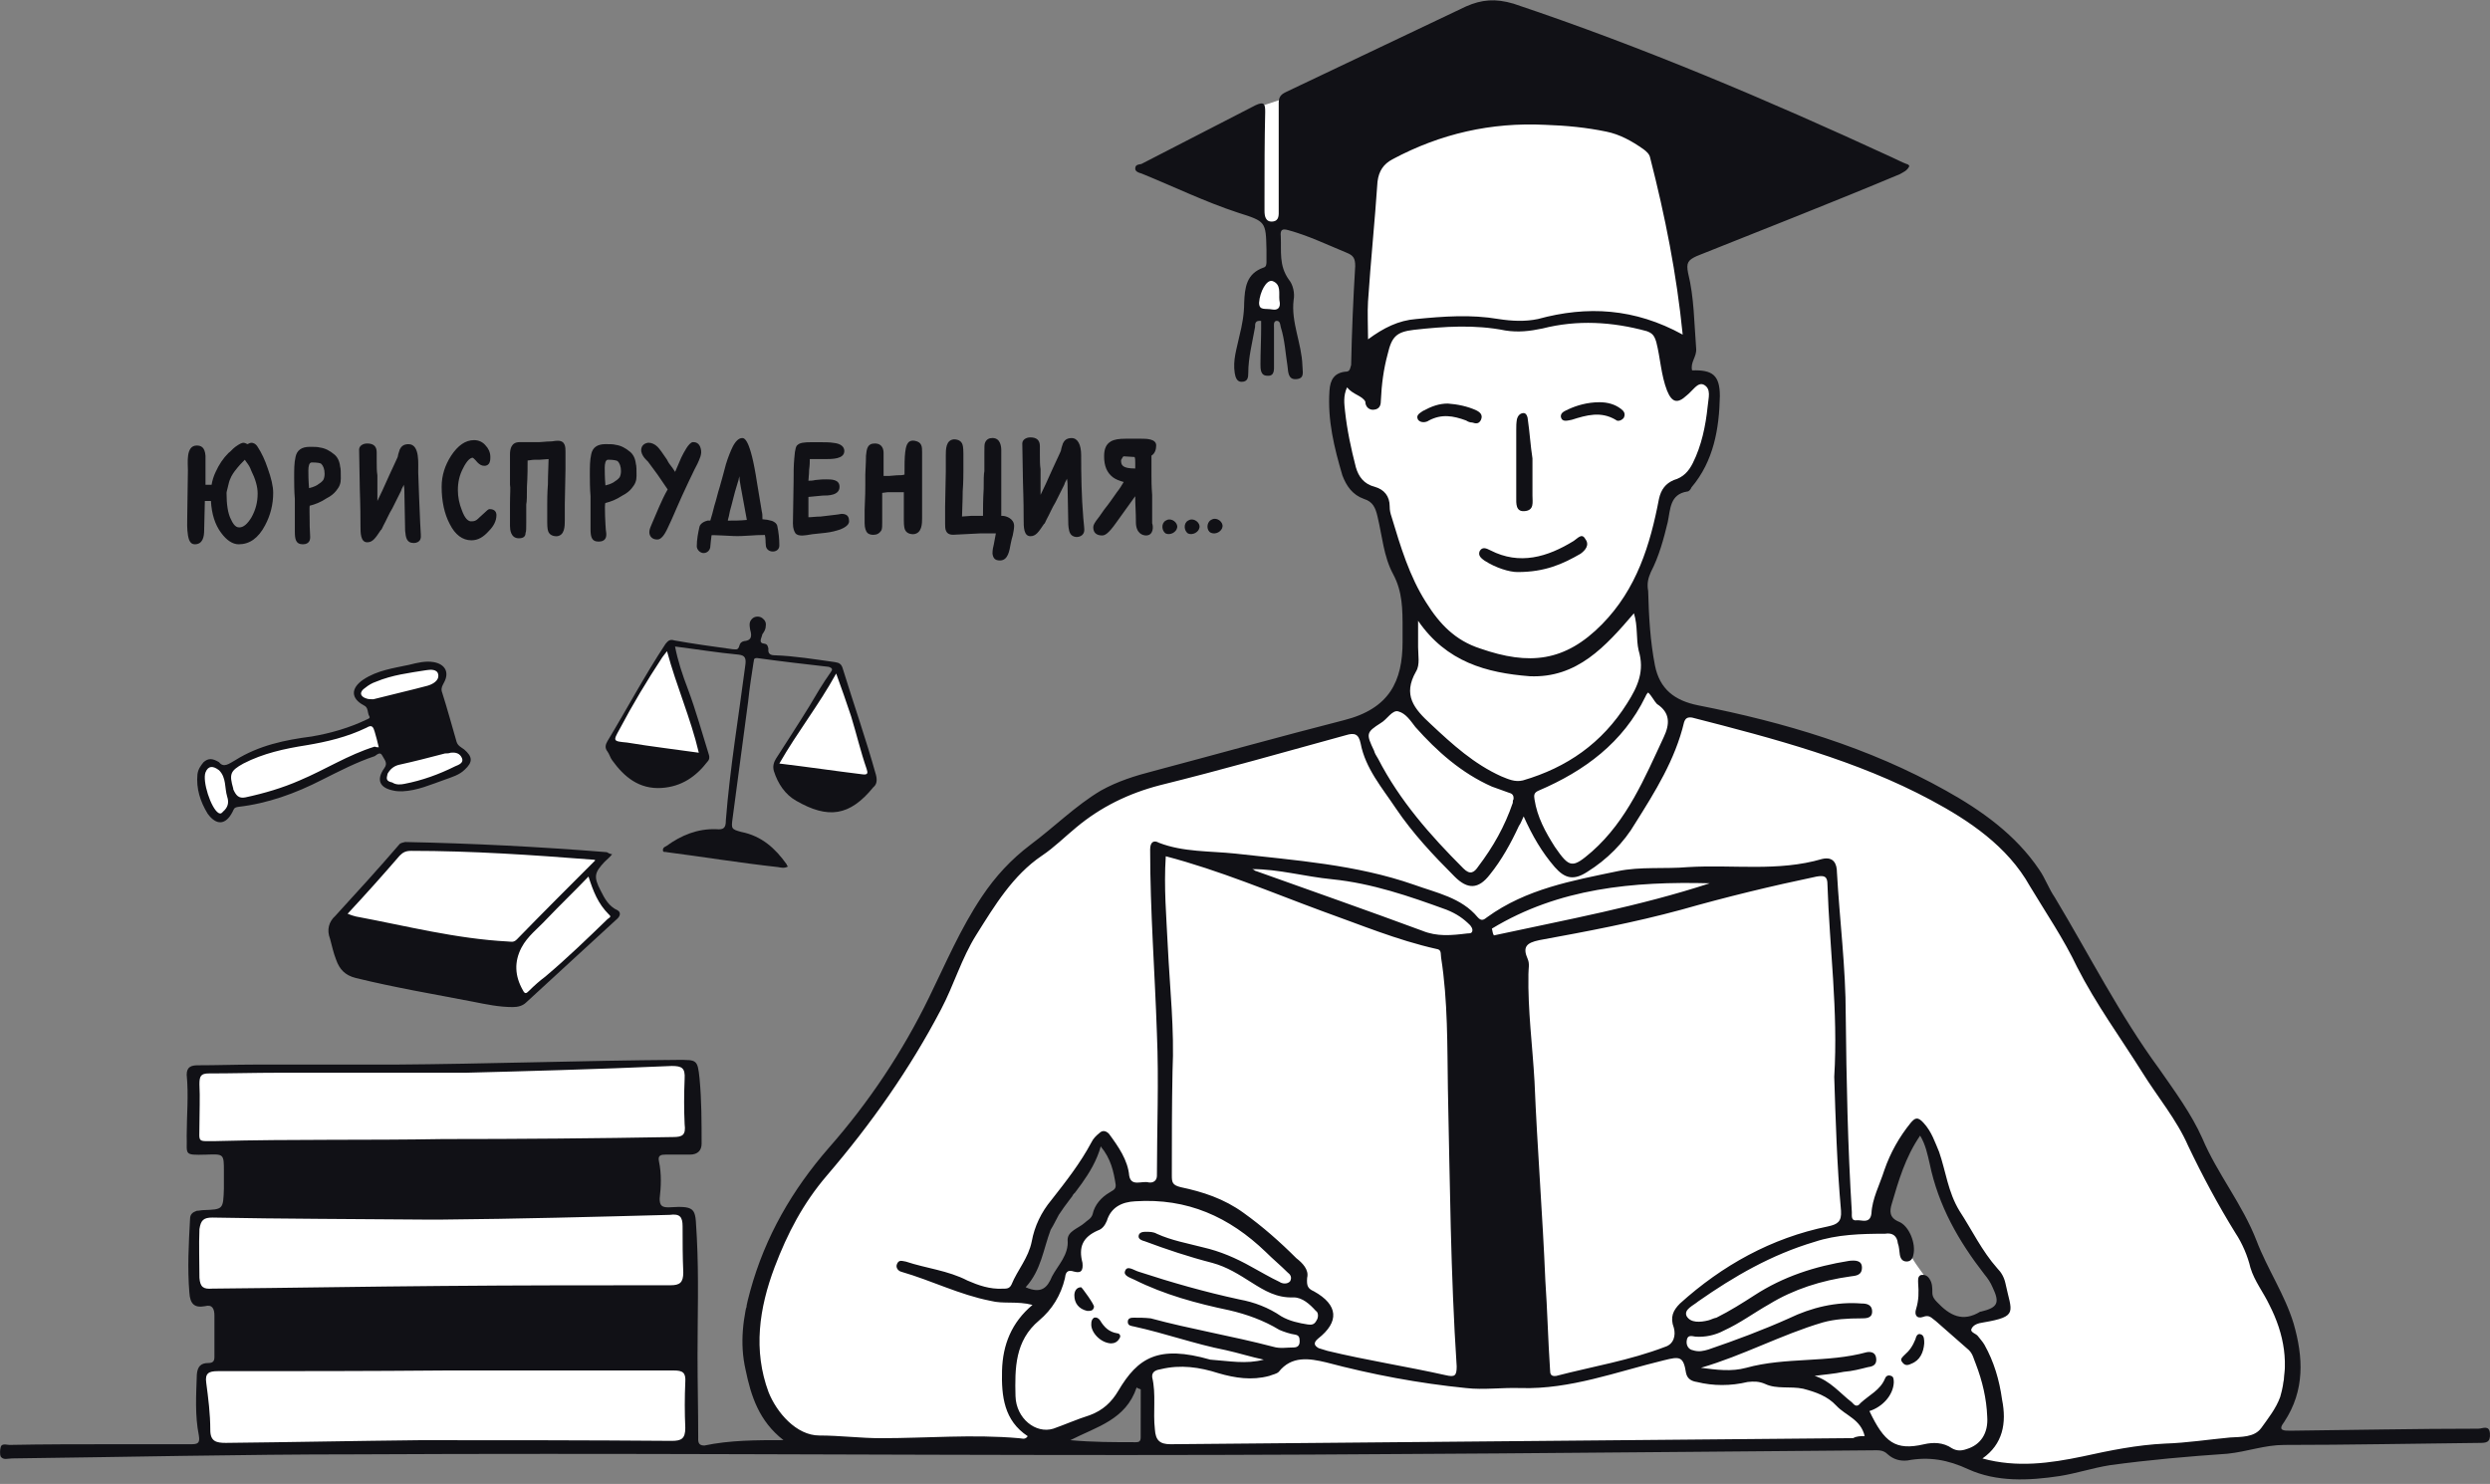
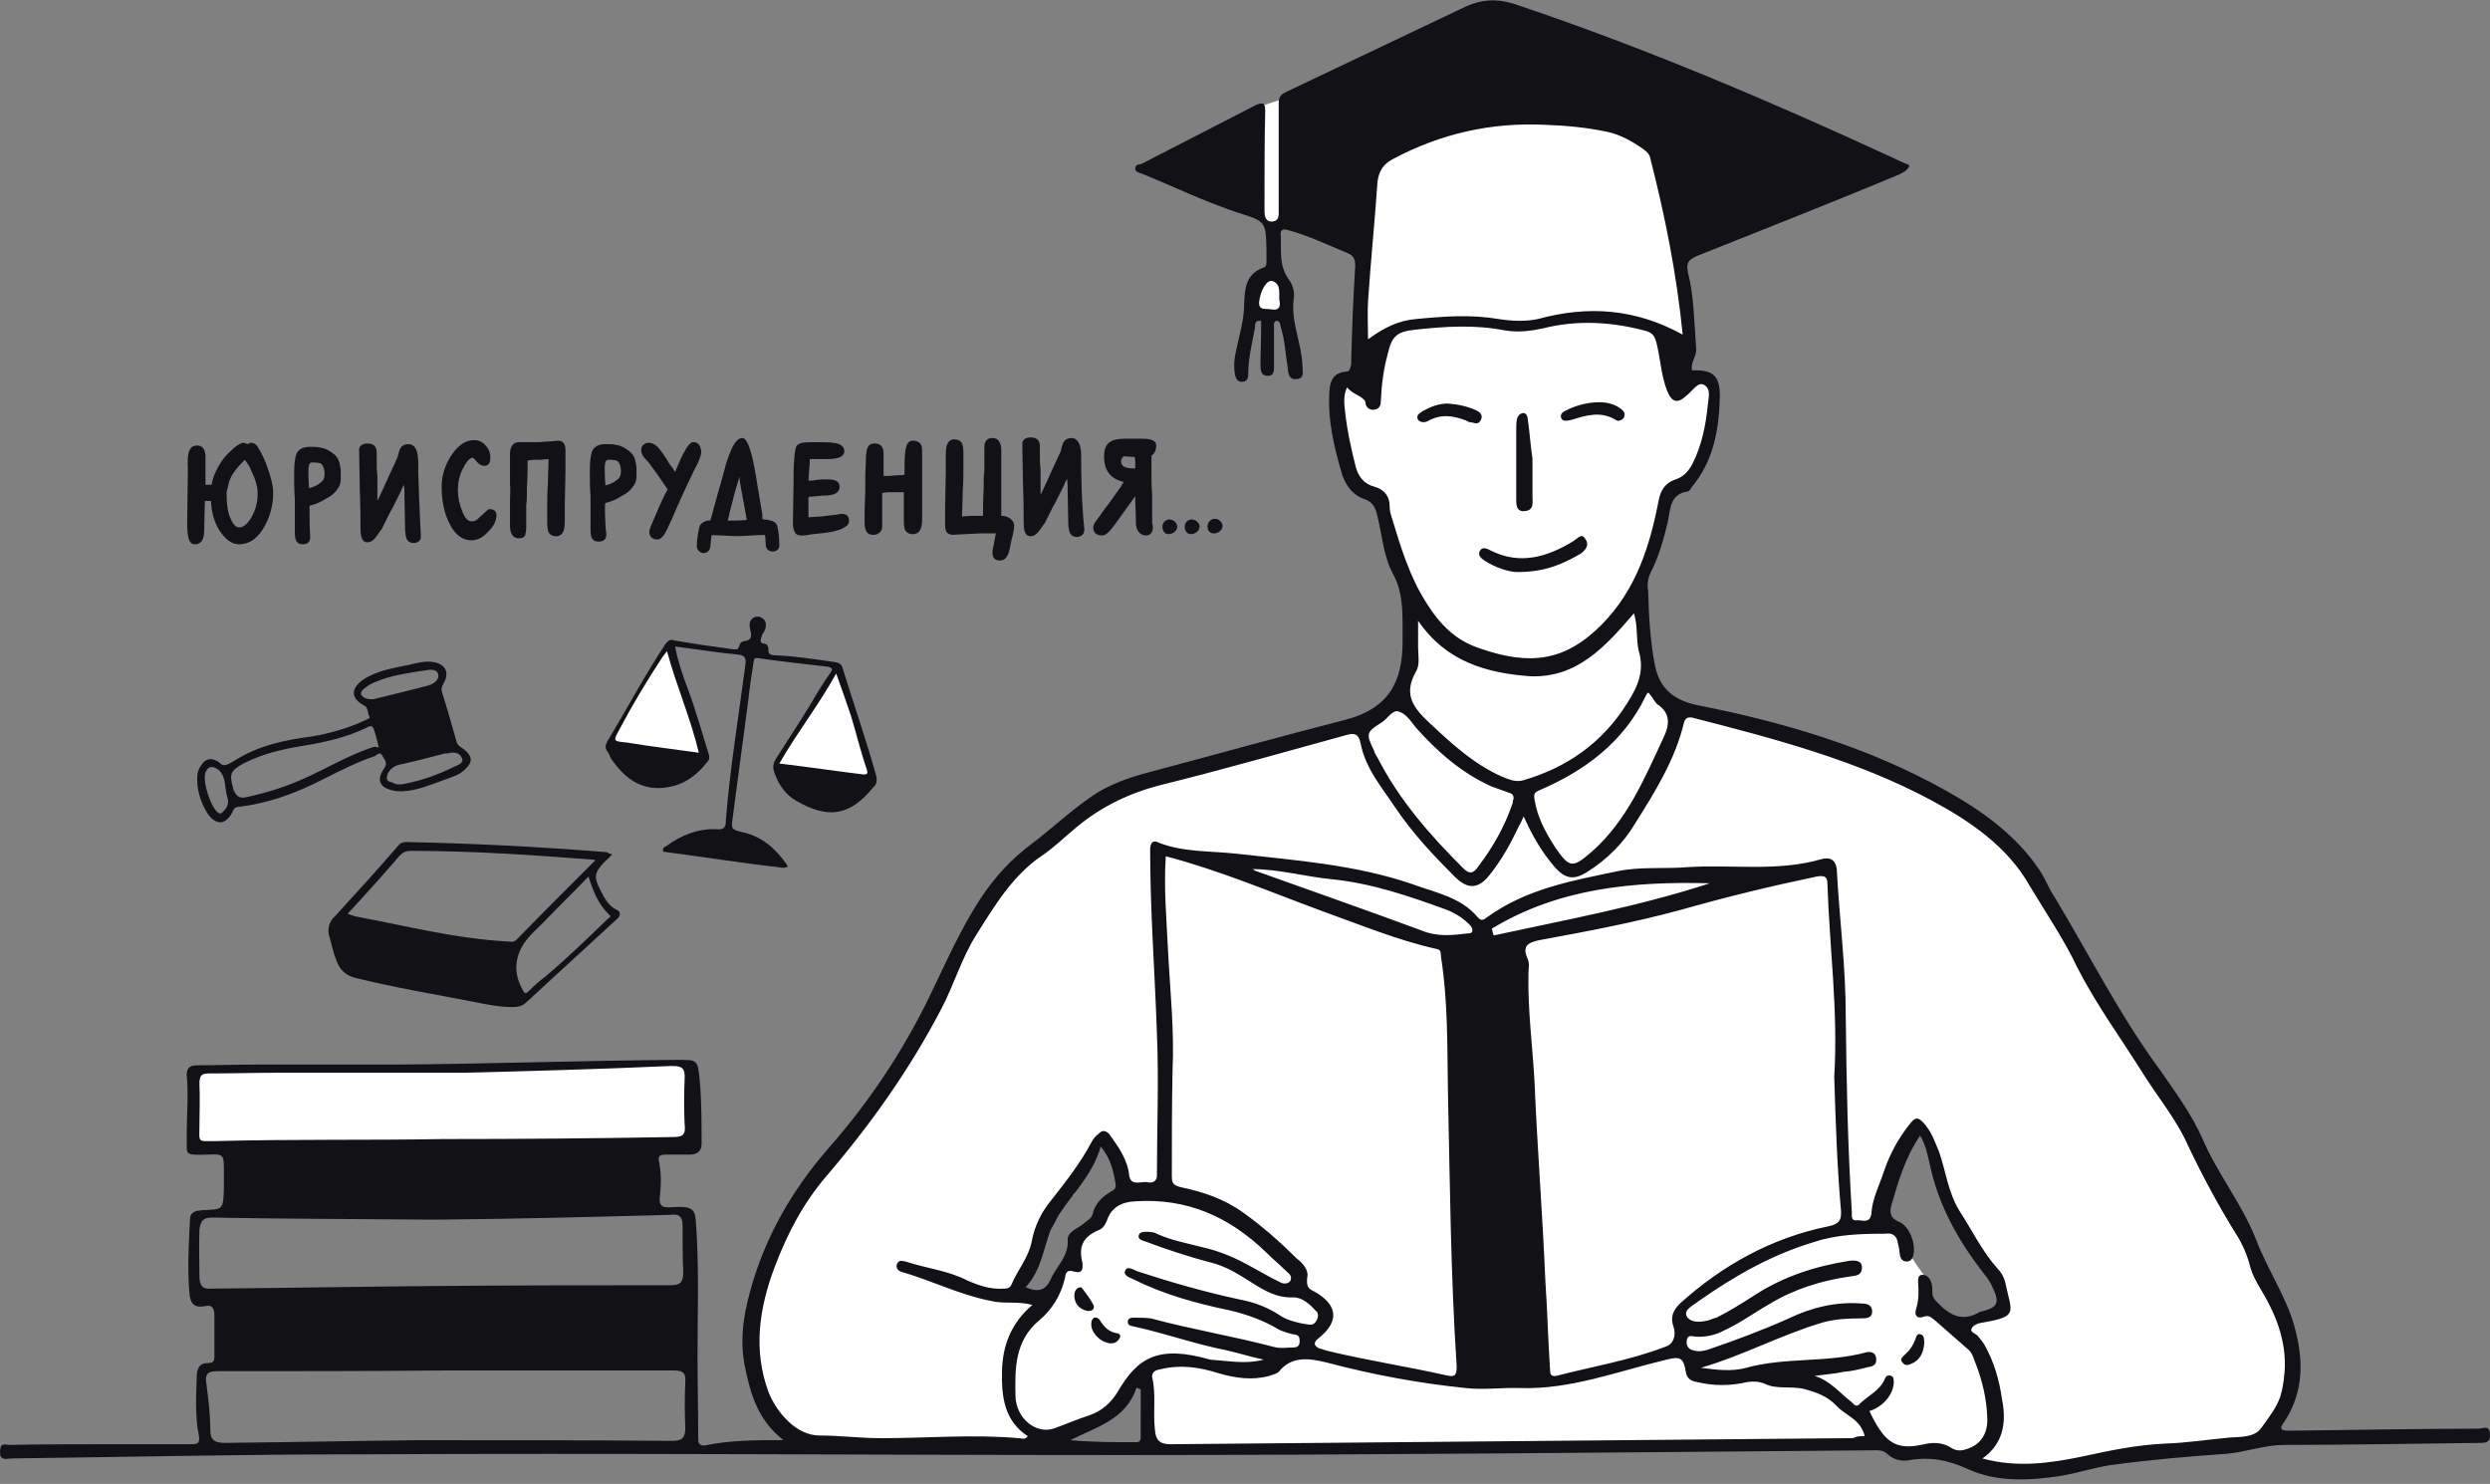
<svg xmlns="http://www.w3.org/2000/svg" height="267" viewBox="0 0 448 267" width="448">
  <rect x="0" y="0" width="448" height="267" fill="#808080" stroke="none" />
  <g fill="none">
    <g transform="translate(108.952 110.898)">
      <path d="m10.934 5.298-9.981 16.797 2.679 3.898 4.384 1.705 6.816-.609 2.918-2.069-5.966-19.235z" fill="#fff" />
      <path d="m40.76 9.922-9.981 16.317.486 1.096.61 1.336 7.672 2.555 4.138-.849 3.411-.973.363-.733.24-1.582-5.843-17.653z" fill="#fff" />
      <path d="m32.848 44.988c-.61.363-1.219.246-1.829.123-6.693-.733-13.392-1.829-19.968-2.678-.246-.123-.733.123-.733-.363s.363-.61.61-.733c2.678-1.946 5.603-3.165 9.008-3.042 1.336.123 1.706-.246 1.706-1.582.733-9.371 2.315-18.749 3.528-28.12.123-1.096-.123-1.582-1.219-1.706-3.898-.363-7.549-.973-11.446-1.459.486 2.555 1.336 5.11 2.315 7.672 1.459 3.898 2.555 7.912 3.774 11.81.123.363.123.85-.246 1.219-2.069 2.678-4.624 4.507-8.282 4.747-4.014.246-6.693-1.946-8.885-4.994-.363-.486-.486-1.096-.85-1.582-.486-.61-.363-1.219 0-1.829 3.528-5.843 6.693-11.81 10.467-17.53.486-.61.85-.85 1.582-.61 3.411.61 6.939 1.096 10.467 1.582.61 0 .973.246 1.219-.61.123-.486.363-.733.85-.85 1.582-.123 1.336-1.219 1.096-2.069-.123-.85-.246-1.459.486-2.069.486-.363 1.219-.363 1.706 0s.733.85.61 1.459c0 .61-.363 1.096-.61 1.459-.123.733-.85 1.582.486 1.706.486.123.486.486.61.85-.123.973.363 1.219 1.219 1.219 3.528.123 7.186.733 10.714 1.219.85.123 1.219.363 1.459 1.219 1.946 6.33 4.138 12.542 5.966 19.112.246.973.123 1.706-.486 2.192-4.261 5.234-8.158 5.72-13.878 2.432-1.946-1.096-3.288-3.042-4.014-5.357-.246-.85 0-1.582.363-2.192 1.946-3.042 4.014-6.206 5.966-9.371 1.219-2.069 2.432-4.138 3.898-6.206.363-.486.363-.733-.363-.973-4.261-.486-8.522-.973-12.906-1.582-.733 0-.486.486-.61.733-.363 2.315-.733 4.747-.973 7.062-.973 7.062-1.829 14.002-2.802 21.064-.246 1.829-.246 1.946 1.582 2.432 3.651.733 6.09 2.925 8.158 5.843.013.104.013.227.253.35zm-1.582-18.509c5.11.61 9.981 1.336 14.974 1.946.973.123.973-.246.733-.973-1.096-3.165-1.829-6.33-2.802-9.494-.85-2.555-1.706-4.994-2.678-7.672-3.165 5.726-6.939 10.474-10.227 16.194zm-14.488-1.946c-1.459-6.206-4.014-11.933-5.72-18.262-.363.486-.61.733-.85 1.096-2.802 4.261-5.357 8.522-7.672 12.906-1.219 2.192-1.219 2.192 1.336 2.432 4.384.733 8.645 1.219 12.906 1.829z" fill="#111116" />
    </g>
    <g transform="translate(59.08 151.495)">
-       <path d="m2.004 14.858.733-1.829 10.83-12.173 1.829.123 33.723 1.583-.486.972-1.096 2.316.609 2.432 1.336 2.438 1.706 2.192.363.726-15.701 14.249-5.726-.857-27.51-7.179z" fill="#fff" />
      <path d="m51.065 2.198c-.486.61-.973.973-1.336 1.336-1.829 1.946-2.069 2.678-.733 5.234.733 1.459 1.459 2.802 3.042 3.528.61.363.486.973 0 1.459-5.48 4.994-10.96 10.104-16.434 15.098-.61.61-1.459.85-2.432.85-2.432 0-4.747-.486-7.186-.973-6.939-1.336-14.125-2.555-21.064-4.261-1.946-.486-2.925-1.582-3.528-3.288-.486-1.219-.733-2.432-1.096-3.774-.61-1.582-.246-3.042.973-4.138 3.898-4.261 7.789-8.522 11.446-12.782.246-.363.733-.363 1.096-.486 12.05.246 24.106.85 36.278 1.829.246.123.61.37.973.37zm-47.602 10.714c.61.246.973.363 1.459.486 9.131 1.706 18.016 4.014 27.394 4.507.486 0 .973.246 1.582-.363 4.624-4.747 9.371-9.494 14.125-14.242-.123-.123-.363-.123-.486-.123-10.96-.85-21.674-1.582-32.627-1.582-.973 0-1.459.246-2.069.85-3.048 3.528-6.09 6.933-9.378 10.467zm43.341-6.699c-2.555 2.678-5.11 5.11-7.549 7.672-1.582 1.706-3.411 3.042-4.507 5.11-1.336 2.555-1.219 5.11.246 7.672.363.733.61.61 1.096.123.973-.973 1.946-1.829 2.925-2.555 3.898-3.288 7.549-6.816 11.2-10.35.246-.246.85-.363.246-.85-1.952-1.952-2.802-4.144-3.658-6.822z" fill="#111116" />
    </g>
    <g transform="translate(35.474 119.004)">
-       <path d="m43.386 4.131.85-1.952-.85-1.096-1.829-.24-2.801.123-6.453 1.706-2.432 1.213-1.096 2.068 1.096.98 1.096 1.212.85 2.802-5.234 1.706-11.686 2.555-7.426 2.801-2.925 1.336-2.192-.972-1.336 1.219-.363 3.041 1.459 3.535 1.459 1.945 1.583-.363 1.459-2.315 2.562-.246 6.569-1.699 7.549-3.535 7.426-3.288 3.171-.726 1.089 2.308-1.212 2.192-.247 1.466 1.459.85 2.802.246 4.994-1.582 3.651-1.829 1.945-1.219-.24-.973-1.705-1.583-1.096-4.384z" fill="#fff" />
-       <path d="m3.937 18.133c.85 1.096 1.829.246 2.925-.363 4.261-2.678 9.008-3.651 13.755-4.261 3.528-.61 6.816-1.582 9.864-3.042.246-.123.733-.246.486-.61-.363-.61-.123-1.582-.973-1.946-2.315-1.219-2.432-3.042-.123-4.624 2.555-1.706 5.48-2.069 8.282-2.678 1.459-.363 2.925-.733 4.384-.486 2.069.363 2.925 1.829 1.829 3.774-.246.486-.486.85-.363 1.459.973 3.042 1.829 6.206 2.678 9.131.246.733.85.973 1.336 1.336 1.582 1.336 1.582 2.315.123 3.651-.973.973-2.315 1.336-3.651 1.829-2.432.85-4.87 1.946-7.549 2.069-.486 0-1.096 0-1.582-.123-2.555-.486-3.165-1.946-1.706-4.014.733-.973 0-1.582-.363-2.315-.363-.733-.973-.123-1.336.123-3.288 1.096-6.33 2.678-9.494 4.261-4.747 2.432-9.741 4.261-15.098 4.87-.733.123-.733.363-.973.85-1.219 2.432-2.925 2.555-4.507.363-1.336-2.192-2.069-4.507-1.829-7.062.123-.973.61-1.582 1.096-2.192.843-.733 1.576-.733 2.789 0zm28.736-2.678c-.246-1.096-.486-1.946-.733-2.802-.246-.85-.486-1.336-1.459-.733-3.528 1.706-7.186 2.555-10.837 3.165-3.898.61-7.789 1.459-11.323 3.288-2.432 1.336-2.555 1.946-1.829 4.507v.123c.486 1.096.973 1.706 2.192 1.459 3.411-.733 6.693-1.706 9.741-3.042 4.624-1.946 8.768-4.624 13.515-6.09.246.123.61.123.733.123zm2.432 6.33c.733.486 1.582.363 2.192.246 3.165-.61 6.206-1.706 9.131-3.165.61-.246 1.582-.61 1.219-1.459-.363-.85-1.096-1.096-2.069-.973-.246.123-.733.123-.973.123-2.802.733-5.603 1.459-8.398 2.069-.85.246-1.459.733-1.946 1.582-.253.966-.253 1.329.843 1.576zm-4.624-15.098c.363.123.733.123 1.219.123 3.288-.85 6.576-1.582 9.741-2.432.85-.246 2.069-.85 1.946-1.946-.123-1.096-1.459-.973-2.192-.85-3.042.486-6.09.85-9.008 2.069-.733.246-1.336.61-1.946 1.096-1.102.72-.979 1.576.24 1.939zm-28.976 13.269c-.61 1.582.973 6.453 2.315 7.302.486.246.61 0 .85-.246.85-.733 1.096-1.582.733-2.678-.486-1.582-.123-3.411-1.459-4.747-1.096-.843-1.952-.843-2.438.37z" fill="#111116" />
+       <path d="m3.937 18.133c.85 1.096 1.829.246 2.925-.363 4.261-2.678 9.008-3.651 13.755-4.261 3.528-.61 6.816-1.582 9.864-3.042.246-.123.733-.246.486-.61-.363-.61-.123-1.582-.973-1.946-2.315-1.219-2.432-3.042-.123-4.624 2.555-1.706 5.48-2.069 8.282-2.678 1.459-.363 2.925-.733 4.384-.486 2.069.363 2.925 1.829 1.829 3.774-.246.486-.486.85-.363 1.459.973 3.042 1.829 6.206 2.678 9.131.246.733.85.973 1.336 1.336 1.582 1.336 1.582 2.315.123 3.651-.973.973-2.315 1.336-3.651 1.829-2.432.85-4.87 1.946-7.549 2.069-.486 0-1.096 0-1.582-.123-2.555-.486-3.165-1.946-1.706-4.014.733-.973 0-1.582-.363-2.315-.363-.733-.973-.123-1.336.123-3.288 1.096-6.33 2.678-9.494 4.261-4.747 2.432-9.741 4.261-15.098 4.87-.733.123-.733.363-.973.85-1.219 2.432-2.925 2.555-4.507.363-1.336-2.192-2.069-4.507-1.829-7.062.123-.973.61-1.582 1.096-2.192.843-.733 1.576-.733 2.789 0zm28.736-2.678c-.246-1.096-.486-1.946-.733-2.802-.246-.85-.486-1.336-1.459-.733-3.528 1.706-7.186 2.555-10.837 3.165-3.898.61-7.789 1.459-11.323 3.288-2.432 1.336-2.555 1.946-1.829 4.507v.123c.486 1.096.973 1.706 2.192 1.459 3.411-.733 6.693-1.706 9.741-3.042 4.624-1.946 8.768-4.624 13.515-6.09.246.123.61.123.733.123zm2.432 6.33c.733.486 1.582.363 2.192.246 3.165-.61 6.206-1.706 9.131-3.165.61-.246 1.582-.61 1.219-1.459-.363-.85-1.096-1.096-2.069-.973-.246.123-.733.123-.973.123-2.802.733-5.603 1.459-8.398 2.069-.85.246-1.459.733-1.946 1.582-.253.966-.253 1.329.843 1.576m-4.624-15.098c.363.123.733.123 1.219.123 3.288-.85 6.576-1.582 9.741-2.432.85-.246 2.069-.85 1.946-1.946-.123-1.096-1.459-.973-2.192-.85-3.042.486-6.09.85-9.008 2.069-.733.246-1.336.61-1.946 1.096-1.102.72-.979 1.576.24 1.939zm-28.976 13.269c-.61 1.582.973 6.453 2.315 7.302.486.246.61 0 .85-.246.85-.733 1.096-1.582.733-2.678-.486-1.582-.123-3.411-1.459-4.747-1.096-.843-1.952-.843-2.438.37z" fill="#111116" />
    </g>
    <g fill="#fff">
      <path d="m288.074 16.759.752.058c3.751.292 7.298.602 7.841.764 1.219.363 11.81 8.768 11.933 9.494.06.36-1.142 2.918-2.382 5.431l-.276.557c-.046.092-.092.184-.137.276l-.272.544c-1.032 2.06-1.927 3.783-1.927 3.783l-2.315 6.816 2.802 14.974-2.432 4.747.123 3.898h4.384l2.069 1.219s.363 2.315 0 3.042c-.123.733-1.946 8.158-1.946 8.158l-2.802 5.843-4.014 2.678-1.459 4.747-3.528 13.638 1.459 13.878s2.432 3.651 2.678 3.898c.058.058 1.159.596 2.312 1.151l.462.222c1.15.552 2.22 1.059 2.22 1.059l15.221 4.014 20.085 6.33 14.851 7.549 8.522 6.693 8.645 14.125 9.008 15.824 14.851 23.619 10.208 19.125 4.747 10.96 1.706 6.693-.85 8.645-2.315 5.603-2.678 2.432-11.686 1.219-26.298 3.898h-8.158l-5.843-1.706-8.522-1.946h-5.11l-4.624-1.219-56.61.363-74.632.363-27.024.486-30.195-.486-5.11-.733-5.11-6.693-2.432-6.816v-10.714l3.042-7.549 3.651-9.131 4.261-6.816 9.864-11.686 10.227-15.707 6.693-13.269 6.816-11.81 15.707-13.638 6.33-3.411 12.906-4.624 11.077-3.042 14.611-3.898 9.008-3.165s3.651-5.843 3.651-5.11c0 .039.002.042.006.015l.01-.095c.051-.561.219-3.125.379-5.635l.038-.6c.158-2.489.299-4.761.299-4.761v-5.48l-3.165-8.282-2.315-7.912-4.261-2.432-2.315-8.768-1.459-7.912 1.219-2.315 4.261.123-.733-11.686v-11.323l-11.686-4.261-2.432-.486h-2.069l-1.459-1.096-2.069-9.741-1.582-5.48 4.624-5.357 6.33-2.069 45.533-.733s4.419.299 8.813.637zm-83.858 232.623c-.974 0-1.977.608-2.039 1.824v.486c-.856 0-1.706.61-1.706 1.706v.123l-.123.123c-.123.117-.363.24-.61.363-.029 0-.059.008-.089.019l-.182.085-.092.019c-.486.24-.85.363-1.336.486-.486.123-.85.363-1.336.486-.733.246-1.096.61-1.219 1.096h-1.706c-.973 0-1.706.856-1.706 1.706h-.486l-.126-.005c-1.092.019-1.05 1.832.126 1.951l.184-.019.365-.085.184-.019c.246-.123.493-.123.733-.123s.363.123.486.123c.123.123.363.123.486.123l.426-.013c.553-.032 1.056-.11 1.643-.11.685-.077 1.37-.154 2.085-.171l.433-.002c.291.004.588.019.893.05.082.082.216.11.333.119l.083.004.07.001c.75.152 1.591.301 2.412.309l.306-.004c.407-.015.804-.07 1.18-.181.108.027.222.043.34.046l.179-.004c.361-.027.74-.162 1.064-.404.37 0 .61-.24.733-.363.61-.733.726-1.219.357-1.829-.246-.61-.37-.973-.733-1.096.123-.85.123-1.822.123-2.678 0-.856 0-1.706.123-2.315.056-1.161-.802-1.767-1.726-1.82zm140.409-44.318-.363.123c-2.069 2.678-5.966 8.522-4.994 11.933v.123c-.123 1.706 0 2.678 1.459 3.898.61.61 1.219 1.336 1.829 2.192.363.486.733.973 1.096 1.336-.123.123-.123.486 0 .85.34.853.919 1.704 1.53 2.555l.526.73c.087.122.174.244.26.366.123.123.123.123.123.363s0 .486.123.733c.123 1.706.246 3.528 1.336 4.87.486.733 1.219 1.219 2.069 1.459.123.123.246.123.363.246.246.123.363.123.486.246 1.946.85 8.522 1.219 9.864-.85 1.219-1.946-.61-4.384-1.946-6.206-.123-.246-.363-.486-.486-.61-.363-1.096-1.096-2.192-1.829-3.288-.272-.457-.548-.845-.823-1.268l-.273-.438c-.486-.85-1.096-1.706-1.706-2.432-1.582-2.678-2.802-5.48-4.014-8.522-.486-3.042-1.096-5.966-2.678-8.768-.123-.123-.123-.123-.123-.246 0-.123-.123-.123-.123-.246v-.246c-.733-1.096-2.432 0-1.706 1.096zm-145.833 1.09c-.733 0-1.459.486-1.582 1.096-.123.123-.363.486-.363.85v.486c-.123 0-.363.123-.486.363-.363.486-.486 1.096-.733 1.582-.363.123-.733.486-1.096 1.096-.363.61-.61 1.336-.85 1.946-.123.486-.363.973-.486 1.336 0 .123 0 .123-.123.123l-.123.123c-.486.123-.85.486-1.096 1.096-1.582 1.706-2.802 3.898-3.651 5.966-.123.486-.246.85-.363 1.219-.117.37-.246.85-.363 1.219-.363 0-.733.363-.85.733-.123.363-.363.733-.486 1.096-.676.114-1.143.432-1.399 1.057l-.06.163c-.123.363-.363.733-.486 1.219h-.123c-.85.486-1.219 1.706-.733 2.678.486.486.85.85 1.582 1.219.363 0 .85.123 1.096.363.707.493 1.926.493 2.659-.117.363-.363.486-.85.486-1.459.733-.486 1.219-1.459 1.459-2.069l.149-.149.04-.04.051-.051c.005-.005.007-.007.007-.007l.246-.246c.123-.123.123-.123.123-.246 0-.123.123-.123.123-.246.123-.363.123-.85.123-1.219.106 0 .297-.091.427-.268l.059-.096c.733-.733 1.219-1.582 1.582-2.432.103-.405.12-.725.123-1.034l.001-.185c.363-.123.733-.363.85-.733.123 0 .123-.123.123-.123.486 0 1.096-.123 1.459-.486.61-.486.973-.973 1.336-1.582.246-.363.363-.61.61-.973.363-.486.486-1.219.363-1.946 0-.123.123-.363.363-.486l.073-.092.1-.182c.019-.03.042-.059.073-.089.123-.117.123-.246.123-.363.85-.123 1.946-.85 2.315-1.706 0-.123 0-.123.123-.246 0-.123.123-.123.123-.246.85-.733.733-2.432-.363-3.042v-1.706c0-.85-.363-1.219-.85-1.582-.123-.85-.733-1.582-1.706-1.582z" />
      <path d="m227.995 49.846s-1.459 1.946-1.582 2.069c0 .123-1.096 2.678-1.096 2.802 0 .123.486 1.706.486 1.706h4.384s1.096-.486 1.096-.733c0-.123-.123-3.898-.363-4.014-.123-.123-1.219-2.069-1.219-2.069h-1.706z" />
      <path d="m35.273 192.287h33.114l29.825-.733 22.16-.732h3.528v3.897l.85 6.693-.486 3.411-5.48 1.219-1.946.733-81.688-.856-1.096-2.678.733-8.282z" />
-       <path d="m35.396 218.948 4.014-1.219h70.858 12.173l1.459 2.432.363 12.296s-3.651 2.432-4.261 2.432c-.486 0-85.222-1.946-85.222-1.946l-.486-4.994zm1.096 27.147 3.651-1.096 83.394 1.096s1.459 2.069 1.219 2.432c-.123.363 0 10.714 0 10.714s-1.946.363-2.678.733c-.733.363-40.176.733-40.176.733l-45.656-.486v-4.624-9.494h.246z" />
    </g>
    <path d="m447.987 257.905c-.123-1.582-1.336-.85-2.069-.85-11.323 0-22.523.246-33.846.363-1.219 0-2.315 0-1.096-1.582 3.774-5.72 3.411-11.686 1.706-17.653-1.582-5.234-4.747-9.864-6.693-14.974-2.555-6.576-7.062-12.05-9.741-18.386-1.946-4.384-4.994-8.522-7.789-12.542-7.062-9.618-12.542-20.454-18.749-30.798-1.096-1.582-1.706-3.411-2.802-4.994-4.261-6.33-10.467-10.714-16.803-14.242-13.878-7.789-29.099-12.296-44.56-15.338-4.261-.85-6.939-2.925-7.789-7.186-.85-4.384-1.096-8.768-1.219-13.392-.246-1.336 0-2.315.486-3.411 1.459-2.802 2.315-5.966 3.042-9.008.486-2.315.363-4.994 3.528-5.48.246 0 .61-.363.733-.733 4.014-4.747 4.994-10.59 5.11-16.434 0-3.774-1.336-4.747-4.994-4.624-.363-1.459.85-2.432.733-3.898-.363-4.624-.363-9.254-1.459-13.638-.363-1.829 0-2.315 1.582-3.042 12.173-4.87 24.346-9.618 36.525-14.728.61-.363 1.336-.61 1.706-1.459-.123-.246-.363-.363-.486-.363-.973-.363-1.829-.85-2.678-1.219-22.16-10.227-44.8-19.845-68.056-27.634-3.288-.973-5.72-.733-8.522.486-10.714 5.11-21.55 10.227-32.264 15.338-1.096.486-1.459.973-1.459 2.069v19.235c0 .85.123 1.946-1.096 2.069-1.336.123-1.459-1.096-1.459-1.946 0-.733 0-1.582 0-2.315 0-5.234 0-10.35.123-15.461 0-1.336-.123-1.946-1.706-1.219-6.816 3.528-13.755 7.062-20.578 10.59-.61.123-1.096.123-1.096.85 0 .486.61.733 1.096.85 5.72 2.315 11.446 5.11 17.406 7.062 4.994 1.582 4.994 1.582 5.11 6.693v2.069c0 .363 0 .973-.486 1.096-3.165 1.096-3.411 3.651-3.528 6.33 0 2.069-.363 4.014-.85 5.966-.486 2.315-1.219 4.384-.85 6.693.123.733.363 1.582 1.219 1.582 1.096 0 1.219-.733 1.219-1.582 0-2.802.733-5.48 1.219-8.282 0-.61 0-1.219 1.096-1.096v1.219c0 2.192-.123 4.507-.123 6.576 0 .85 0 2.069 1.219 2.069 1.336.123 1.219-1.096 1.219-1.946 0-2.069 0-4.384 0-6.693 0-.363-.123-1.096.363-1.219.733-.123.733.61.85 1.096.733 2.315.85 4.747 1.219 7.062.123 1.096.123 2.432 1.582 2.315 1.582-.123 1.096-1.336 1.096-2.432-.123-4.014-2.069-7.789-1.582-11.81.246-1.219-.123-2.802-.85-3.651-1.829-2.555-1.336-5.11-1.459-7.789-.123-1.219.246-1.459 1.459-1.096 3.528.973 6.816 2.555 10.35 4.014 1.219.486 1.582.973 1.582 2.432-.363 5.966-.61 11.81-.733 17.776-.246.85-.246 1.219-1.096 1.219-1.946.246-2.678 1.459-2.802 3.411-.363 5.357.85 10.227 2.315 15.221.733 1.946 1.829 3.528 3.898 4.261 1.582.486 2.069 1.582 2.432 3.165.85 3.528 1.096 7.186 2.802 10.35 1.706 3.165 1.706 6.33 1.706 9.864v2.315c0 7.062-2.315 12.05-10.59 14.125-11.446 2.925-22.763 6.09-34.21 9.131-3.288.85-6.453 1.829-9.494 3.528-4.507 2.678-8.398 6.576-12.659 9.741-3.528 2.678-6.33 5.72-8.768 9.371-3.898 5.843-6.453 11.933-9.494 18.139-4.747 9.741-10.837 18.872-18.016 27.024-6.576 7.549-11.446 15.947-14.125 25.688-1.336 4.747-1.946 9.494-.85 14.242.973 4.747 2.432 9.254 6.816 12.659-4.87 0-9.618 0-14.242.973-1.219 0-1.096-.85-1.096-1.582 0-4.87-.123-9.618-.123-14.611 0-7.062.246-14.125-.123-21.181-.363-5.11.363-5.843-5.11-5.48-1.219 0-1.582-.363-1.582-1.582.246-2.069.363-4.384-.123-6.693-.246-1.096.363-1.219 1.219-1.219h4.384c1.336 0 2.069-.733 2.069-1.946 0-3.898 0-7.789-.363-11.686-.363-3.528-.486-3.411-4.014-3.411-17.043.123-34.086.733-51.13.85-8.398 0-16.68 0-25.202 0-3.165 0-6.453.123-9.864.123-1.219 0-2.069.246-2.069 1.706.363 3.774 0 7.302 0 10.96.123 3.411-.733 3.528 3.528 3.411 3.165-.123 3.165-.123 3.165 3.042v3.042c-.123 3.774-.123 3.774-3.651 3.898-.363 0-.85.123-1.219.123-.733.246-1.219.61-1.219 1.459-.246 4.507-.486 8.885-.123 13.269.123 1.946.85 2.802 2.802 2.432 1.336-.363 1.706.486 1.706 1.706v7.426c0 .733-.246 1.096-1.096 1.096-1.336 0-1.946.61-2.069 2.069-.123 3.774-.363 7.302.363 10.96.246 1.459-.246 1.582-1.459 1.582-4.624 0-9.008 0-13.638 0-6.33 0-12.659 0-18.995.123-.486 0-1.459-.363-1.582.486-.123.486-.123 1.219 0 1.582.486.733 1.336.363 2.069.363 20.454-.246 41.149-.733 61.726-.733 46.266-.246 92.285.123 138.421.123 44.8 0 89.723-.486 134.53-.85 1.096 0 1.946-.123 2.802.733 1.096.973 2.315 1.219 3.528 1.096 3.898-.733 7.302-.123 10.96 1.582 5.11 2.315 10.837 2.069 16.434 1.219 3.042-.486 5.966-1.459 9.008-1.946 7.062-.973 14.125-1.582 21.181-2.069 3.528-.363 6.693-1.582 10.227-1.582 11.563 0 23.373-.246 35.059-.363 1.206-.006 2.062-.006 1.939-1.712zm-219.019-202.216c-1.336-.246-2.432.246-2.432-1.219.123-1.946 1.336-4.261 2.432-3.898 1.582.61 1.096 2.192 1.219 3.411.363 1.582-.486 1.829-1.219 1.706zm-190.043 149.621c-3.528 0-3.042.363-3.042-2.802 0-2.432.123-4.994 0-7.426 0-1.459.246-1.946 1.706-1.946 4.138 0 8.282-.123 12.296-.123h33.846c9.618-.246 23.373-.61 37.134-1.219 1.829 0 2.432.363 2.315 2.315-.123 2.925-.123 5.48 0 8.158.246 1.946-.363 2.315-2.069 2.315-13.755.246-27.634.363-41.395.363-13.638.24-27.154 0-40.792.363zm-.726 26.544c-1.582.123-2.192-.246-2.315-1.946 0-2.925-.123-5.72 0-8.768.246-1.582.733-2.069 2.315-2.069 12.659.246 25.565.246 38.23.363h3.042c13.755-.123 27.394-.486 41.026-.85 1.829-.246 2.315.363 2.315 2.069 0 2.802 0 5.48.123 8.282 0 1.829-.61 2.315-2.315 2.315-13.755 0-27.27 0-41.026.123-13.762.11-27.64.357-41.395.48zm85.099 16.797c-.123 2.802-.123 5.48 0 8.282 0 1.946-.733 2.315-2.432 2.315-15.098-.123-30.072-.123-45.286-.123-11.686.123-23.256.363-34.942.486-1.706 0-2.802-.246-2.802-2.315 0-2.925-.363-5.72-.733-8.522-.246-1.706.486-2.069 2.069-2.069 13.755 0 27.27 0 41.026-.123h41.026c1.589 0 2.192.363 2.075 2.069zm173.24-124.056c.733.733 1.096 1.582 1.582 2.069 2.432 1.582 2.315 3.651 1.219 5.966-3.411 7.302-6.576 14.974-12.906 20.578-3.528 3.042-4.014 3.042-6.693-.85-1.706-2.678-3.165-5.357-3.651-8.522-.123-.733-.123-1.219.733-1.582 8.269-3.534 15.208-8.651 19.229-16.926.123-.246.123-.37.486-.733zm-41.395-8.158c0-1.336 0-2.802 0-4.747 5.11 7.426 12.296 9.371 20.085 9.981 8.522.363 13.638-5.357 18.749-11.323.733 2.315.363 4.624.85 6.693 1.096 3.651-.123 6.453-2.069 9.494-4.507 7.186-10.837 11.563-18.749 13.878-1.459.363-2.678-.246-3.898-.733-4.87-2.192-8.768-5.72-12.659-9.371-3.042-2.802-5.11-5.234-2.678-9.494.739-1.213.37-2.912.37-4.378zm-9.008-62.206c.486-7.302 1.219-14.365 1.706-21.55.246-1.946 1.096-3.165 2.678-4.014 8.645-4.624 17.776-6.693 27.517-6.206 3.774.123 7.426.486 10.96 1.219 2.432.486 4.624 1.706 6.693 3.165.486.363 1.096.85 1.219 1.582 2.678 10.467 4.747 20.818 5.843 31.778-8.645-4.747-17.166-5.234-26.051-2.802-2.315.486-4.747.363-7.062 0-4.994-.85-9.864-.486-14.851 0-3.165.246-5.843 1.582-8.645 3.651-.006-2.445-.13-4.754-.006-6.822zm4.261 38.834c-.246-.733-.363-1.219-.363-1.946 0-1.829-.973-3.042-2.678-3.528-1.946-.486-2.925-1.829-3.411-3.528-.85-3.288-1.582-6.693-1.946-10.104-.123-1.219-.363-2.678.363-4.261 1.096 1.336 2.678 1.459 3.288 2.555 0 .973.733 1.582 1.582 1.459 1.096-.123 1.219-.973 1.219-1.706.123-2.802.486-5.603 1.219-8.282.733-3.165 1.582-4.014 4.747-4.384 5.48-.61 10.96-.973 16.434.123 2.315.363 4.384.123 6.693-.363 6.206-1.582 12.542-1.219 18.749.486.973.363 1.336.733 1.706 1.946.733 2.802.85 5.966 1.946 8.768.85 2.069 1.829 2.432 3.528.85 1.096-.85 1.946-2.432 3.042-1.946 1.459.733.85 2.432.733 3.898-.363 3.528-1.096 7.062-2.678 10.227-.733 1.459-1.706 2.555-3.411 3.042-1.459.61-2.315 1.706-2.678 3.411-1.582 8.282-4.014 16.194-10.227 22.523-6.693 6.816-13.146 7.426-21.914 4.384-4.507-1.459-7.302-4.384-9.741-8.282-3.035-4.754-4.617-10.11-6.2-15.344zm-1.946 37.011c1.096-.61 2.069-2.432 3.165-2.069 1.336.363 2.192 1.706 3.042 2.802 3.898 4.384 8.282 8.282 13.755 10.714 1.096.363 1.946.733 3.042 1.096.486.123.973.363.85 1.219-.123.123-.123.363-.123.61-1.459 4.261-3.528 7.912-6.206 11.446-.733 1.096-1.459 1.582-2.678.363-5.966-5.966-11.446-12.173-15.338-19.722-.363-.61-.61-.973-.733-1.459-1.453-3.055-1.453-3.294 1.226-5zm-65.741 121.131c-.123-4.994-.123-9.981 4.261-13.638 2.315-1.946 3.898-4.507 4.624-7.549.123-.85.246-1.706 1.706-1.219 1.336.363 1.582-.363 1.459-1.582-.733-2.802 0-4.624 2.802-5.843.733-.246 1.219-.85 1.582-1.706.733-2.432 2.678-3.411 5.11-3.528 9.371-.61 16.92 2.802 23.496 9.131 1.219 1.219 2.678 2.432 3.898 3.651.486.363.85.85.486 1.582-.486.61-1.459.486-1.946.123-1.582-.733-3.411-1.829-4.994-2.678-2.802-1.582-5.603-2.802-8.768-3.528-2.802-.733-5.603-1.219-8.282-2.432-.61-.363-1.336-.363-2.069-.363-.486 0-1.219.123-1.219.85 0 .486.61.733 1.096.85 3.898 1.459 7.912 2.802 12.173 3.898 2.678.733 4.747 2.069 7.062 3.528s4.507 2.802 7.549 2.678c1.582 0 2.925 1.219 4.014 2.432.486.246.486 1.219.123 1.706-.363.733-.85.85-1.582.733-1.582-.246-3.288-.61-4.747-1.459-2.315-1.582-4.87-2.555-7.549-3.042-6.206-1.342-12.173-3.042-18.139-4.994-.85-.246-2.069-1.219-2.432-.123-.363.85.973 1.219 1.706 1.582 5.357 2.678 11.2 4.261 17.043 5.48 3.165.733 6.206 1.829 9.008 3.528.85.363 1.946.733 2.802.85.733.123.85.486.85 1.219 0 .733-.363 1.096-1.096 1.096-1.219 0-2.432.246-3.651-.123-7.426-1.946-14.851-3.165-22.037-5.11-1.096-.123-1.946-.123-3.042-.123-.363 0-1.096 0-1.096.733 0 .733.61.733 1.096.85 5.603 1.219 10.96 3.165 16.557 4.261 2.192.486 4.507 1.219 6.816 1.706-3.165.85-6.206.246-9.618 0-9.371-2.678-13.029-.363-16.557 5.603-1.219 2.069-2.802 3.528-5.11 4.384-2.315.733-4.507 1.706-6.576 2.432-3.158.979-6.693-1.822-6.809-5.843zm6.57-21.544c-.85 2.069-1.946 3.165-4.747 1.946 2.802-3.042 3.165-6.816 4.507-10.35.61-.973.973-1.829 1.459-2.678 2.432-3.774 6.09-7.186 7.549-12.296 1.829 2.192 2.315 4.507 2.678 6.816.123.973-.61 1.096-1.096 1.459-1.459.85-2.678 2.192-3.042 3.898-.246.85-.973 1.096-1.459 1.582-1.096.973-3.042 1.459-3.042 3.042.24 2.685-1.712 4.514-2.808 6.583zm48.581-65.741c6.816 2.432 13.515 5.234 20.578 6.816.973.123.733.85.85 1.582 1.219 7.789 1.096 15.707 1.219 23.619.363 16.557.486 33.36 1.582 49.917 0 1.706-.363 1.946-1.946 1.582-7.062-1.582-14.242-2.678-21.304-4.384-.486-.123-1.096-.363-1.582-.486-.85-.486-.973-.973-.123-1.706 3.898-3.042 3.651-6.09-.733-8.522-1.096-.486-1.336-.973-1.219-2.432.363-1.459-.85-2.678-1.946-3.528-2.925-2.925-6.09-5.72-9.494-8.158-3.528-2.555-7.302-3.774-11.323-4.624-1.459-.363-1.582-.85-1.582-2.069 0-6.453 0-12.542.123-18.749.363-7.549-.486-14.974-.85-22.523-.246-5.234-.733-10.59-.363-16.194 9.728 2.549 18.859 6.446 28.113 9.858zm-12.542-7.549c4.747 0 9.371 1.336 14.365 1.829 7.186.733 13.878 3.042 20.578 5.48 1.829.733 3.042 1.582 4.261 2.802.246.363.486.61.363 1.096-.123.363-.486.363-.85.363-2.925.363-5.48.61-8.158-.486-9.864-3.651-19.968-7.186-29.826-10.714-.246-.006-.37-.253-.733-.37zm-20.085 102.266c0 .733-.363.85-.85.85-3.898 0-7.789 0-11.81-.363 4.747-2.432 9.981-3.651 11.933-9.494.246.246.61.246.733.363-.006 2.802-.006 5.72-.006 8.645zm128.194.117c-40.909.363-81.934.733-122.837 1.096-1.946 0-2.678-.733-2.802-2.678-.363-3.165.246-6.33-.486-9.371-.123-1.096.85-1.336 1.582-1.459 3.528-.85 6.939-.363 10.35.733 2.925.85 5.966 1.336 9.131.486.61-.246 1.336-.363 1.706-.733 2.315-2.925 5.48-2.432 8.522-1.706 8.282 2.192 16.68 3.774 25.202 4.624 3.165.363 6.453-.123 9.864 0 8.885.246 17.166-2.925 25.688-4.994 2.925-.733 3.528-.733 4.014 2.315.246 1.096 1.096 1.459 1.946 1.582 2.925.733 6.09.733 9.131 0 1.096-.123 2.069-.123 3.165.363 2.069.973 4.507.363 6.816.85 2.315.61 4.384 1.336 5.966 3.042 1.706 1.829 4.384 2.432 5.11 5.48-.726.006-1.459.006-2.069.37zm-2.192-40.902c.123 1.946-.61 2.432-2.315 2.802-10.227 2.069-19.112 7.062-26.661 13.878-1.219 1.219-1.829 2.432-1.096 4.384.363 1.336 0 2.925-1.582 3.411-6.33 2.432-13.029 3.528-19.598 5.234-.973.123-1.096-.363-1.096-1.096-.363-5.357-.486-10.837-.85-16.07-.486-11.81-1.459-23.859-1.946-35.792-.363-6.453-1.219-12.782-1.096-19.358 0-.973.246-1.829-.123-2.678-.973-2.192-.246-2.925 2.069-3.411 8.645-1.582 17.043-3.165 25.565-5.48 8.158-2.315 16.194-4.261 24.346-5.966 1.459-.246 1.946 0 1.946 1.459.363 11.323 1.946 22.763 1.219 34.573.246 7.679.486 15.83 1.219 24.112zm-62.453-49.554c-.246-.363-.246-.85-.363-1.219 12.05-7.302 25.442-8.522 39.203-8.158-12.666 4.144-25.934 6.583-38.84 9.378zm85.099 92.408c-.973.363-1.829.363-2.678-.123-1.582-1.096-3.411-1.096-4.994-.733-5.234 1.219-7.186-.363-9.864-5.966 2.315-.733 4.261-2.802 4.384-5.11 0-.486 0-1.096-.486-1.219-.61-.246-.973.123-1.096.486-.85 2.069-2.802 2.925-4.384 4.384-.733.973-1.219.246-1.582-.123-2.069-1.582-3.898-3.898-6.693-4.747 1.706-.246 3.528-.363 5.234-.733 1.582-.123 2.925-.486 4.384-.85.973-.123 1.582-.486 1.459-1.582-.123-1.096-.973-1.219-1.706-1.096-7.062 1.946-14.611.85-21.667 2.802-2.678.733-5.357.363-8.158 0 7.549-2.192 14.488-5.966 21.914-8.158 2.192-.61 4.507-.733 6.816-.733.973 0 2.069 0 2.069-1.219 0-1.336-1.096-1.459-1.946-1.459-4.507-.363-9.008.733-13.029 2.678-4.624 2.069-9.494 3.898-14.488 5.603-.85.246-1.706.486-2.802.123-.733-.123-1.219-.85-1.096-1.706.123-1.096.85-.85 1.582-.733 1.706.123 3.528-.246 5.11-1.096 2.925-1.336 5.357-3.165 8.158-4.747 4.384-2.678 9.371-4.261 14.611-4.994.85-.123 2.069-.123 2.069-1.582 0-1.336-1.219-1.336-2.315-1.219-6.09.973-11.81 2.802-17.043 6.206-2.069 1.336-4.384 2.802-6.816 4.014-.61.123-.973.363-1.459.486-1.459.363-3.165.486-3.898-.733-.61-1.219 1.219-1.946 2.069-2.678 6.453-4.507 13.146-8.398 20.941-10.714 4.014-1.336 8.398-1.459 12.659-1.459 1.459-.246 2.192.486 2.315 1.706.246.61.246 1.336.363 2.069.123.733.486 1.219 1.219 1.219.733 0 1.096-.486 1.219-1.219.486-1.946-.733-5.234-2.678-5.966-1.706-.733-1.582-1.946-1.219-3.165 1.219-4.138 2.432-8.398 5.11-12.296.973 1.582 1.336 3.411 1.706 4.994 1.582 7.672 5.234 14.002 9.864 19.968.61.733 1.096 1.459 1.459 2.315 1.336 2.802.973 3.651-2.069 4.384h-.123c-3.165 1.946-5.48.733-7.789-1.706-.486-.486-.85-.973-.85-1.706 0-.85 0-1.706-.486-2.432-.363-.61-.85-.85-1.582-.733-.61.246-.486.973-.486 1.459.123 1.582.123 3.042-.363 4.624-.363 1.096.123 1.829 1.219 1.459 1.219-.486 1.582.246 2.315.733 1.946 1.706 4.014 3.528 5.966 5.234.733.733.85 1.582 1.219 2.432 1.219 3.165 1.946 6.33 2.069 9.494.24 3.061-1.226 5.13-3.658 5.863zm52.958-3.774c-1.219 1.706-3.651 1.582-5.603 1.706-3.898.363-7.789.973-11.686 1.096-5.11.246-9.864 1.219-14.851 2.315-5.843 1.219-11.81 2.069-18.016.363 3.651-2.555 4.384-6.33 3.528-10.59-.486-3.528-1.459-6.816-3.165-9.864-.363-.61-.733-.973-1.096-1.459-.363-.61-1.582-.733-1.219-1.459s1.219-.973 2.069-1.096c6.453-1.096 5.11-1.829 4.014-7.062-.246-1.096-.733-1.946-1.459-2.678-2.802-3.165-4.507-6.816-6.816-10.35-2.069-3.411-2.432-7.062-3.651-10.59-.733-1.706-1.336-3.651-2.802-5.234-1.096-1.219-1.582-.85-2.315 0-2.069 2.555-3.651 5.357-4.747 8.522-.85 2.678-2.192 5.11-2.315 7.789-.246 1.946-1.829 1.096-2.678 1.219-.973.123-.85-.733-.85-1.459-.733-11.81-.973-23.619-1.096-35.429 0-8.645-1.096-17.043-1.582-25.688 0-1.582-.61-2.925-2.678-2.432-7.912 2.315-15.947.973-24.106 1.459-4.138.363-8.645-.123-12.659.733-8.158 1.706-16.434 3.165-23.496 8.282-.486.363-.973.85-1.706 0-2.925-3.528-7.426-4.384-11.446-5.843-10.467-3.651-21.427-4.384-32.141-5.603-4.624-.486-9.371-.246-13.755-1.946-.85-.486-1.582-.246-1.582 1.219 0 11.077.85 22.037 1.219 33.114.363 8.522 0 17.043 0 25.565 0 .85-.61 1.336-1.459 1.219-1.219-.363-3.165.85-3.528-1.219-.246-2.802-1.946-5.234-3.651-7.549-.61-.61-1.219-.61-1.706-.123-.61.486-1.096.973-1.459 1.706-1.946 3.651-4.507 6.939-7.186 10.35-1.829 2.192-3.042 4.747-3.528 7.426-.61 3.042-2.555 5.11-3.651 7.789-.363.733-.85.733-1.582.733-2.315.123-4.384-.61-6.33-1.459-3.528-1.829-7.426-2.192-11.077-3.411-.733-.123-1.219-.363-1.582.363-.363.733.246 1.336.733 1.459 5.48 1.582 10.467 4.138 16.07 5.234 2.315.61 4.747 0 7.549.733-3.774 3.165-5.357 7.186-5.48 11.81-.123 4.624.363 9.008 4.624 11.81-.486.733-1.096.363-1.582.363-8.282-.733-16.557 0-24.838 0-3.651 0-7.426-.486-11.077-.486-4.138 0-7.672-4.138-9.131-7.789-2.802-7.549-1.706-15.098 1.096-22.523 2.315-6.09 5.11-11.446 9.371-16.434 8.035-9.371 14.974-19.235 20.578-29.949 2.315-4.384 3.651-9.131 6.33-13.392 3.288-5.234 6.576-10.714 11.81-14.242 2.192-1.459 4.138-3.411 6.206-5.11 4.384-3.651 9.371-6.09 14.974-7.549 11.323-2.802 22.4-5.966 33.477-9.008 1.582-.486 2.315-.246 2.678 1.459.85 4.507 3.898 8.035 6.33 11.686 3.042 4.507 6.693 8.398 10.59 12.296 2.315 2.315 4.261 2.315 6.33-.363 2.069-2.555 3.774-5.603 5.234-8.768.363-.486.486-.973.85-1.706 1.582 3.528 3.288 6.453 5.603 9.131 1.829 2.069 3.411 2.432 5.843.85 3.528-2.192 6.576-5.234 8.645-8.768 3.528-5.603 7.186-11.446 8.768-18.139.246-.733.61-.973 1.459-.85 14.728 3.774 29.586 7.672 42.978 14.851 6.816 3.651 13.755 8.282 17.776 15.461 2.925 4.87 6.09 9.494 8.522 14.611 3.411 6.693 7.789 12.659 11.686 18.872 2.802 4.507 6.206 8.522 8.282 13.269 2.555 5.357 5.357 10.59 8.522 15.707 1.219 1.829 2.192 4.138 2.678 6.206.733 2.432 2.315 4.384 3.411 6.693 2.678 5.234 3.651 10.714 1.946 16.557-.733 2.062-2.192 3.891-3.411 5.597z" fill="#111116" />
    <path d="m273.041 102.927c-1.459 0-3.898-.733-5.966-2.069-.486-.363-1.219-.85-.85-1.706.486-.85 1.219-.486 1.946-.123 5.234 2.678 10.227 1.219 14.974-1.706.733-.486 1.459-1.459 2.069-.363.85 1.096 0 2.069-.85 2.678-3.165 1.822-6.33 3.288-11.323 3.288zm2.678-20.454v6.693c0 1.219.363 2.678-1.459 2.802-1.582.123-1.459-1.459-1.459-2.432 0-4.014 0-8.158 0-12.173 0-.733 0-1.219.123-1.946.123-.486.486-1.096 1.219-1.096.486 0 .733.733.733 1.096.357 2.425.48 4.741.843 7.056-.123 0-.123 0 0 0zm-15.221-9.864c1.706.123 3.528.486 5.11 1.219.733.363 1.219.85.85 1.706-.363.733-.85.733-1.582.486-.363 0-.733-.123-1.096-.363-2.315-.85-4.384-1.219-6.693 0-.486.363-1.459.486-1.946-.123-.486-.85.363-1.219.85-1.582 1.589-.856 2.925-1.342 4.507-1.342zm27.27-.24c1.459 0 2.802.363 3.898 1.219.486.363.85.85.486 1.582-.363.486-1.096.733-1.459.363-2.678-1.582-5.234-.85-7.912 0-.733.123-1.706.486-1.946-.486-.123-.85.733-1.096 1.459-1.459 1.336-.61 3.282-1.219 5.474-1.219zm58.438 169.342c-.123 1.582-.733 3.042-2.315 3.651-.733.363-1.219.363-1.706-.363-.363-.486.123-.85.486-1.219.85-.733 1.459-1.582 1.946-2.802.123-.486.363-1.219 1.096-.85.493.246.493.973.493 1.582zm-146.333 0c-1.946-.123-3.651-2.069-3.528-3.528 0-.486.123-.85.486-1.096.486-.123.85.123 1.096.486.733 1.219 1.582 2.069 3.042 2.315.486 0 .733.486.486.85-.37.733-.979.973-1.582.973zm-4.261-5.843c-1.582-.363-2.315-1.459-2.315-2.802 0-.733.363-1.459 1.219-1.459.123 0 2.432 3.165 2.315 3.528-.123.733-.616.733-1.219.733z" fill="#111116" />
    <path d="m176.321 14.884-.246.123c-.85.486-.733 1.829 0 2.315.85.363 1.946-.246 2.069-1.096.123-.856-.973-1.706-1.822-1.342zm4.014 0-.246.123c-.85.486-.733 1.829 0 2.315.85.363 1.946-.246 2.069-1.096.13-.856-.966-1.706-1.822-1.342zm4.138-.123-.246.123c-.85.486-.85 1.946 0 2.315.85.37 1.946-.246 2.069-1.096.13-.856-.966-1.706-1.822-1.342zm-78.277 1.219c-.097-.486-.655-.888-1.187-.979-.357-.117-.837-.201-1.492-.24 0 0 0-.123 0-.246 0-.363 0-.733-.123-1.219l-.85-5.11c-1.219-8.035-2.315-8.035-2.678-8.035-.61 0-1.219.61-1.706 1.582-.363.733-.85 1.946-1.219 3.165-.363 1.459-.733 2.678-1.096 4.014-.363 1.096-.61 2.315-.973 3.411-.246.973-.486 1.946-.733 2.678h-.123c-.123 0-.246 0-.363 0-.551.136-.947.357-1.187.629-.123.117-.22.272-.272.467-.246 1.096-.486 2.315-.486 3.528 0 .61.61 1.219 1.219 1.219.733 0 1.219-.61 1.219-1.219.078-.642.11-1.336.22-1.984.013-.078 3.677.13 3.917.136 1.9.084 3.781-.208 5.675-.188.162.545.097 1.219.169 1.79 0 1.582 2.555 1.582 2.432 0 0-1.083-.123-2.302-.363-3.398zm-5.48-1.096c-1.219.123-2.315.123-3.411.123v-.123c.123-.363.246-.973.363-1.582.486-1.706.85-3.411 1.219-4.507l.363-1.219c0-.246.123-.363.123-.61 0 .61.123 1.219.246 1.946.61 3.418.973 5.363 1.096 5.973zm-88.018-13.146c-.363-.61-.85-.733-1.096-.733-.246 0-.486.123-.733.246-.246-.123-.486-.246-.733-.246-.246 0-.61.123-1.459.733-.486.363-.85.85-1.219 1.096-.973.973-1.706 2.069-2.315 3.411-.363.733-.61 1.582-.733 2.315-.363 0-.733 0-1.096 0v-5.234c-.123-1.582-.85-1.829-1.582-1.829-2.017 0-1.569 3.236-1.582 4.488-.039 2.691-.078 5.389-.117 8.081-.019 1.193-.065 2.425.13 3.606.11.674.37 1.595 1.206 1.595 1.459 0 1.706-1.336 1.706-2.555l.123-5.234h.363.733c.123 2.315.733 4.261 1.829 5.72.973 1.336 2.069 2.069 3.165 2.069 1.946 0 3.528-1.096 4.747-3.411.973-1.829 1.459-3.774 1.459-5.843 0-1.219-.363-2.678-.973-4.384-.486-1.459-1.096-2.795-1.822-3.891zm0 8.398c0 1.582-.363 2.925-1.096 4.261-.733 1.219-1.459 1.829-2.192 1.829-.246 0-.85 0-1.459-1.336-.61-1.096-.85-2.802-.85-4.87 0-.246.246-.973.363-1.582.246-1.096.733-1.829 1.096-2.315.733-.973 1.336-1.582 1.829-2.069l.246.363c.486.61.733 1.096.85 1.459.843 1.706 1.213 3.042 1.213 4.261zm13.755-7.062c-.733-.61-1.582-1.096-2.555-1.219-.363-.123-1.096-.123-1.829-.123-1.459 0-2.315.61-2.555 1.829-.246 1.096-.246 2.192-.246 3.774 0 .733 0 2.432.123 3.774v5.843c0 1.336.123 2.315 1.459 2.315.571 0 1.096-.24 1.245-.83.078-.305.052-.623.032-.934-.058-.953-.084-1.907-.078-2.866 0-.182-.052-2.296.013-2.309.973-.246 1.946-.61 3.042-1.336.733-.363 1.336-.85 1.706-1.336.61-.733.85-1.336.85-2.192 0-1.096 0-1.829-.123-2.192-.11-.979-.473-1.712-1.083-2.198zm-1.706 3.534c0 .486-.123.85-.246 1.096-.123.123-.246.363-.85.733-.123.123-.363.246-.61.363s-.61.246-1.096.363c-.123-1.459-.123-2.555-.123-3.165 0-.733.123-1.459.61-1.459 1.096 0 1.582.123 1.706.246.363.357.61.966.61 1.822zm17.199 8.885c-.149-3.055-.246-6.116-.357-9.17-.045-1.297.396-5.071-1.751-5.071-.973 0-1.336.486-1.582.973 0 .123-.246.61-.363 1.336-.123.246-.363.85-1.459 3.165-.973 2.192-1.706 3.774-2.192 4.747 0-.363 0-.733 0-1.096 0-1.096 0-2.315 0-3.528-.123-.733-.123-1.582-.123-2.432 0-.733 0-1.336 0-1.706 0-1.096-.61-1.582-1.706-1.582-.85 0-1.459.486-1.459 1.096l.123 7.062c0 .85.123 2.555.123 6.693 0 1.219 0 2.925 1.219 2.925.973 0 1.459-.733 2.432-2.192.123 0 .246-.363.486-.85.486-.85.973-2.069 1.582-3.042.486-.973.973-1.946 1.582-3.165.123-.486.363-.733.486-1.096.123.61.123 1.096.123 1.829l.123 6.453c.123 1.219.246 2.192 1.582 2.192.46 0 .953-.208 1.148-.649.123-.285.11-.616.091-.927-.039-.661-.078-1.317-.11-1.965zm12.504-2.555c-.246 0-.246 0-1.946 1.582l-.123.123c-.363.363-.733.486-1.096.486-.733.123-1.336-.61-1.829-1.946-.486-1.219-.733-2.432-.733-3.651 0-1.336.246-2.678.973-4.014.61-1.219 1.219-1.829 1.706-1.829 0 0 .246.123.85.85.363.363.733.61 1.219.61 1.096 0 1.096-1.096 1.096-1.582 0-.85-.363-1.582-.85-2.069-.486-.61-1.219-.973-2.069-.973-1.582 0-2.925.973-4.138 2.802-1.096 1.706-1.706 3.528-1.706 5.603 0 2.555.486 4.87 1.459 6.693.973 1.946 2.315 2.925 3.898 2.925 1.219 0 2.192-.61 3.165-1.706.85-.85 1.336-1.829 1.336-2.802.006-.493-.233-1.102-1.213-1.102zm12.296-12.296h-.123c-.486 0-.85.123-1.336.123-.733 0-1.459.123-1.946.123-.61 0-1.219 0-1.829 0-.61 0-1.096 0-1.706 0-1.459 0-1.706 1.219-1.706 2.192v2.315 3.165c.123.486 0 1.582 0 3.411v1.096 2.925c0 .61.123 2.192 1.582 2.192.733 0 1.219-.246 1.219-.973.123-.246.123-.733.123-1.829 0-.85 0-2.192 0-3.288.123-.486.123-1.706.123-3.165.123-1.829.123-3.774.123-4.747.363 0 .733-.123 1.219-.123h.85l1.706-.123c0 .85-.123 2.802-.123 4.507-.123 1.582-.123 3.165-.123 3.651v3.165c0 1.219.123 1.582.246 1.829.123.246.486.733 1.459.733 1.459-.123 1.459-1.829 1.459-2.925 0-.486 0-1.829 0-2.925l.123-6.206c0-1.096 0-2.192 0-3.165 0-.746 0-1.959-1.342-1.959zm12.906 1.946c-.733-.61-1.582-1.096-2.555-1.219-.363-.123-1.096-.123-1.829-.123-1.459 0-2.315.61-2.555 1.829-.246 1.096-.246 2.192-.246 3.774 0 .733 0 2.432.123 3.774v5.843c0 1.336.123 2.315 1.459 2.315.61 0 1.18-.214 1.336-.863.097-.415.013-.85-.045-1.278-.045-.363-.292-4.747-.071-4.799.973-.246 1.946-.61 3.042-1.336.733-.363 1.336-.85 1.706-1.336.61-.733.85-1.336.85-2.192 0-1.096 0-1.829-.123-2.192-.11-.979-.48-1.712-1.09-2.198zm-1.582 3.528c0 .486-.123.85-.246 1.096-.123.123-.246.363-.85.733-.123.123-.363.246-.61.363-.246.123-.61.246-1.096.363-.123-1.459-.123-2.555-.123-3.165 0-.733.123-1.459.61-1.459.973 0 1.459.123 1.706.246.37.363.61.973.61 1.822zm14.365-4.014c-.246-1.096-.973-1.219-1.336-1.219h-.123c-.733.123-1.582 1.829-2.069 2.802l-1.096 2.555c-.123-.246-.363-.486-.486-.733-.246-.363-.61-.733-.85-1.219l-.123-.246c-.733-1.096-1.336-1.946-1.706-2.315-.486-.486-1.096-.733-1.582-.733h-.123c-.85.123-1.336.733-1.219 1.582.123.61.486 1.096.85 1.459.123.123.246.246.363.363l1.706 2.315s1.829 2.678 1.829 2.678c-1.154 2.017-1.984 4.235-2.918 6.362-.175.402-.357.817-.376 1.258-.045.817.551 1.388 1.349 1.388h.123c.61 0 1.219-.733 1.829-2.069 1.219-2.555 1.336-3.042 1.582-3.528.973-2.315 3.528-7.672 3.774-8.035.363-.837.85-1.693.603-2.665zm25.325 11.686-.733.123c-.973.123-2.069.246-3.042.363-.85 0-1.582.123-2.192.123v-.973c0-.363 0-.85 0-1.582v-1.096l2.555-.246c.973 0 3.042 0 3.042-1.582 0-1.336-1.459-1.336-2.432-1.336-.363 0-.973 0-1.946.123-.486.123-.85.123-1.219.123 0-.486.123-1.096.123-1.946.123-.85.123-1.582.123-1.946h.246 1.336 1.219c1.219 0 3.411 0 3.411-1.459 0-.733-.61-1.336-1.946-1.459-.61-.123-1.706-.123-3.042-.123h-.85c-1.459 0-2.192.123-2.555.486-.246.123-.486.61-.61 2.432-.123 1.219-.123 2.678-.123 4.138l-.123 7.549c0 .973.246 1.459.486 1.829.246.246.61.363 1.219.363.246 0 1.219-.123 1.829-.246l2.315-.246c1.096-.123 1.946-.363 2.678-.61.61-.246 1.582-.733 1.582-1.459-.013-.61-.136-1.342-1.355-1.342zm13.152-13.146c-1.459-.246-1.582 1.219-1.706 2.069-.123.973-.123 2.315-.123 4.014-.363.123-.85.123-1.336.123l-1.459.123c-.246 0-.61 0-.973 0 0-.363 0-.85 0-1.582 0-.973 0-1.829 0-2.555 0-.486-.123-1.706-1.582-1.706-1.336 0-1.459.973-1.582 2.192 0 0 0 1.219-.123 3.411v1.946c0 .486 0 1.946-.123 4.384v2.432c0 .85.246 1.459.486 1.706.246.246.61.363 1.096.363.61 0 1.096-.246 1.459-.85.123-.363.123-.733.123-1.459v-.363c0-.85 0-1.706 0-2.802 0-.85 0-1.459 0-2.069l.973-.123h2.069.85v2.315 2.678c0 1.219.123 1.582.246 1.829.123.246.486.733 1.459.733 1.582-.123 1.582-1.946 1.582-2.925 0-.486 0-1.336 0-2.432 0-1.096 0-1.946 0-2.432 0-.85 0-1.946 0-3.042v-.733c0-1.219 0-2.192 0-3.165 0-.986 0-1.842-1.336-2.082zm15.824 13.509c-.123 0-.123 0-.246 0 0-.61 0-1.096 0-1.582 0-.973 0-1.946 0-2.925 0-.486 0-1.459 0-3.165v-1.219c0-1.336 0-1.946 0-2.925 0-.61-.123-2.192-1.582-2.192-.61 0-1.096.246-1.336.85-.123.246-.123.733-.123 1.829v3.288c-.123.486-.123 1.706-.123 3.165-.123 1.829-.123 3.898-.123 4.87-.61 0-1.219 0-2.069 0l-1.706.123c0-.85.123-2.802.123-4.507.123-1.582.123-3.165.123-3.651 0-1.219 0-2.555 0-3.165 0-1.219-.123-1.582-.246-1.829-.123-.246-.486-.733-1.459-.733-1.459.123-1.459 1.829-1.459 2.925v2.925l-.123 6.206v3.165c0 .85 0 1.946 1.459 1.946l4.87-.246h2.802l-.363 1.946c-.123.486-.246.973-.246 1.706.123.85.486 1.219 1.336 1.219 1.459 0 1.706-1.706 1.946-3.042.123-.61.246-1.096.363-1.459.123-.61.246-1.219.246-1.706.006-1.323-1.453-1.816-2.062-1.816zm14.501.246c-.305-3.71-.376-7.49-.376-11.2 0-1.829-.61-3.042-1.706-3.042-.973 0-1.336.486-1.582.973 0 .123-.246.61-.363 1.336-.123.246-.363.85-1.459 3.165-.973 2.192-1.706 3.774-2.192 4.747 0-.363 0-.733 0-1.096 0-1.096 0-2.315 0-3.528-.123-.733-.123-1.582-.123-2.432 0-.733 0-1.336 0-1.706 0-1.096-.61-1.582-1.706-1.582-.85 0-1.459.486-1.459 1.096l.123 7.062c0 .85.123 2.555.123 6.693 0 1.219 0 2.925 1.219 2.925.973 0 1.459-.733 2.432-2.192.123 0 .246-.363.486-.85.486-.85.973-2.069 1.582-3.042.486-.973.973-1.946 1.582-3.165.123-.486.363-.733.486-1.096.123.61.123 1.096.123 1.829 0 0 .123 6.453.123 6.453.071.687.104 1.589.752 1.997.694.441 1.855.175 2.075-.681.084-.331.045-.674.013-1.012-.065-.558-.11-1.102-.156-1.654zm10.454-14.125c-.246 0-.486 0-.61 0-.123 0-.246 0-.363 0-.61 0-1.219 0-1.829 0-1.219 0-2.069.123-2.678.486-.85.486-1.219 1.336-1.219 2.678 0 1.706.486 2.925 1.582 3.774.486.363 1.096.61 1.946.85-.363.61-.733 1.219-1.219 1.829-.61.85-1.336 1.946-2.315 3.165l-.85 1.219c-.973 1.219-1.096 1.582-1.096 1.946 0 .973.61 1.459 1.582 1.459.486 0 1.096-.246 2.555-2.315l3.411-4.747c0 1.459.123 2.925.123 4.384v.246c0 2.069 1.219 2.432 1.829 2.432 1.336 0 1.336-1.582 1.096-2.192 0-.61 0-1.459 0-2.678v-2.432c-.123-1.582-.123-2.678-.123-3.411v-.85c0-.363 0-.85 0-1.459v-1.219c0-.123 0-.123 0-.123.61-.363.85-1.096.85-1.829.006-1.213-1.816-1.213-2.672-1.213zm-1.096 4.384v.61.363c-2.315 0-2.555-.61-2.555-1.459 0 0 0-.123.246-.486.123-.246.246-.246.246-.246l1.946.123c.117.246.117.61.117 1.096z" fill="#111116" transform="translate(33.658 78.666)" />
  </g>
</svg>